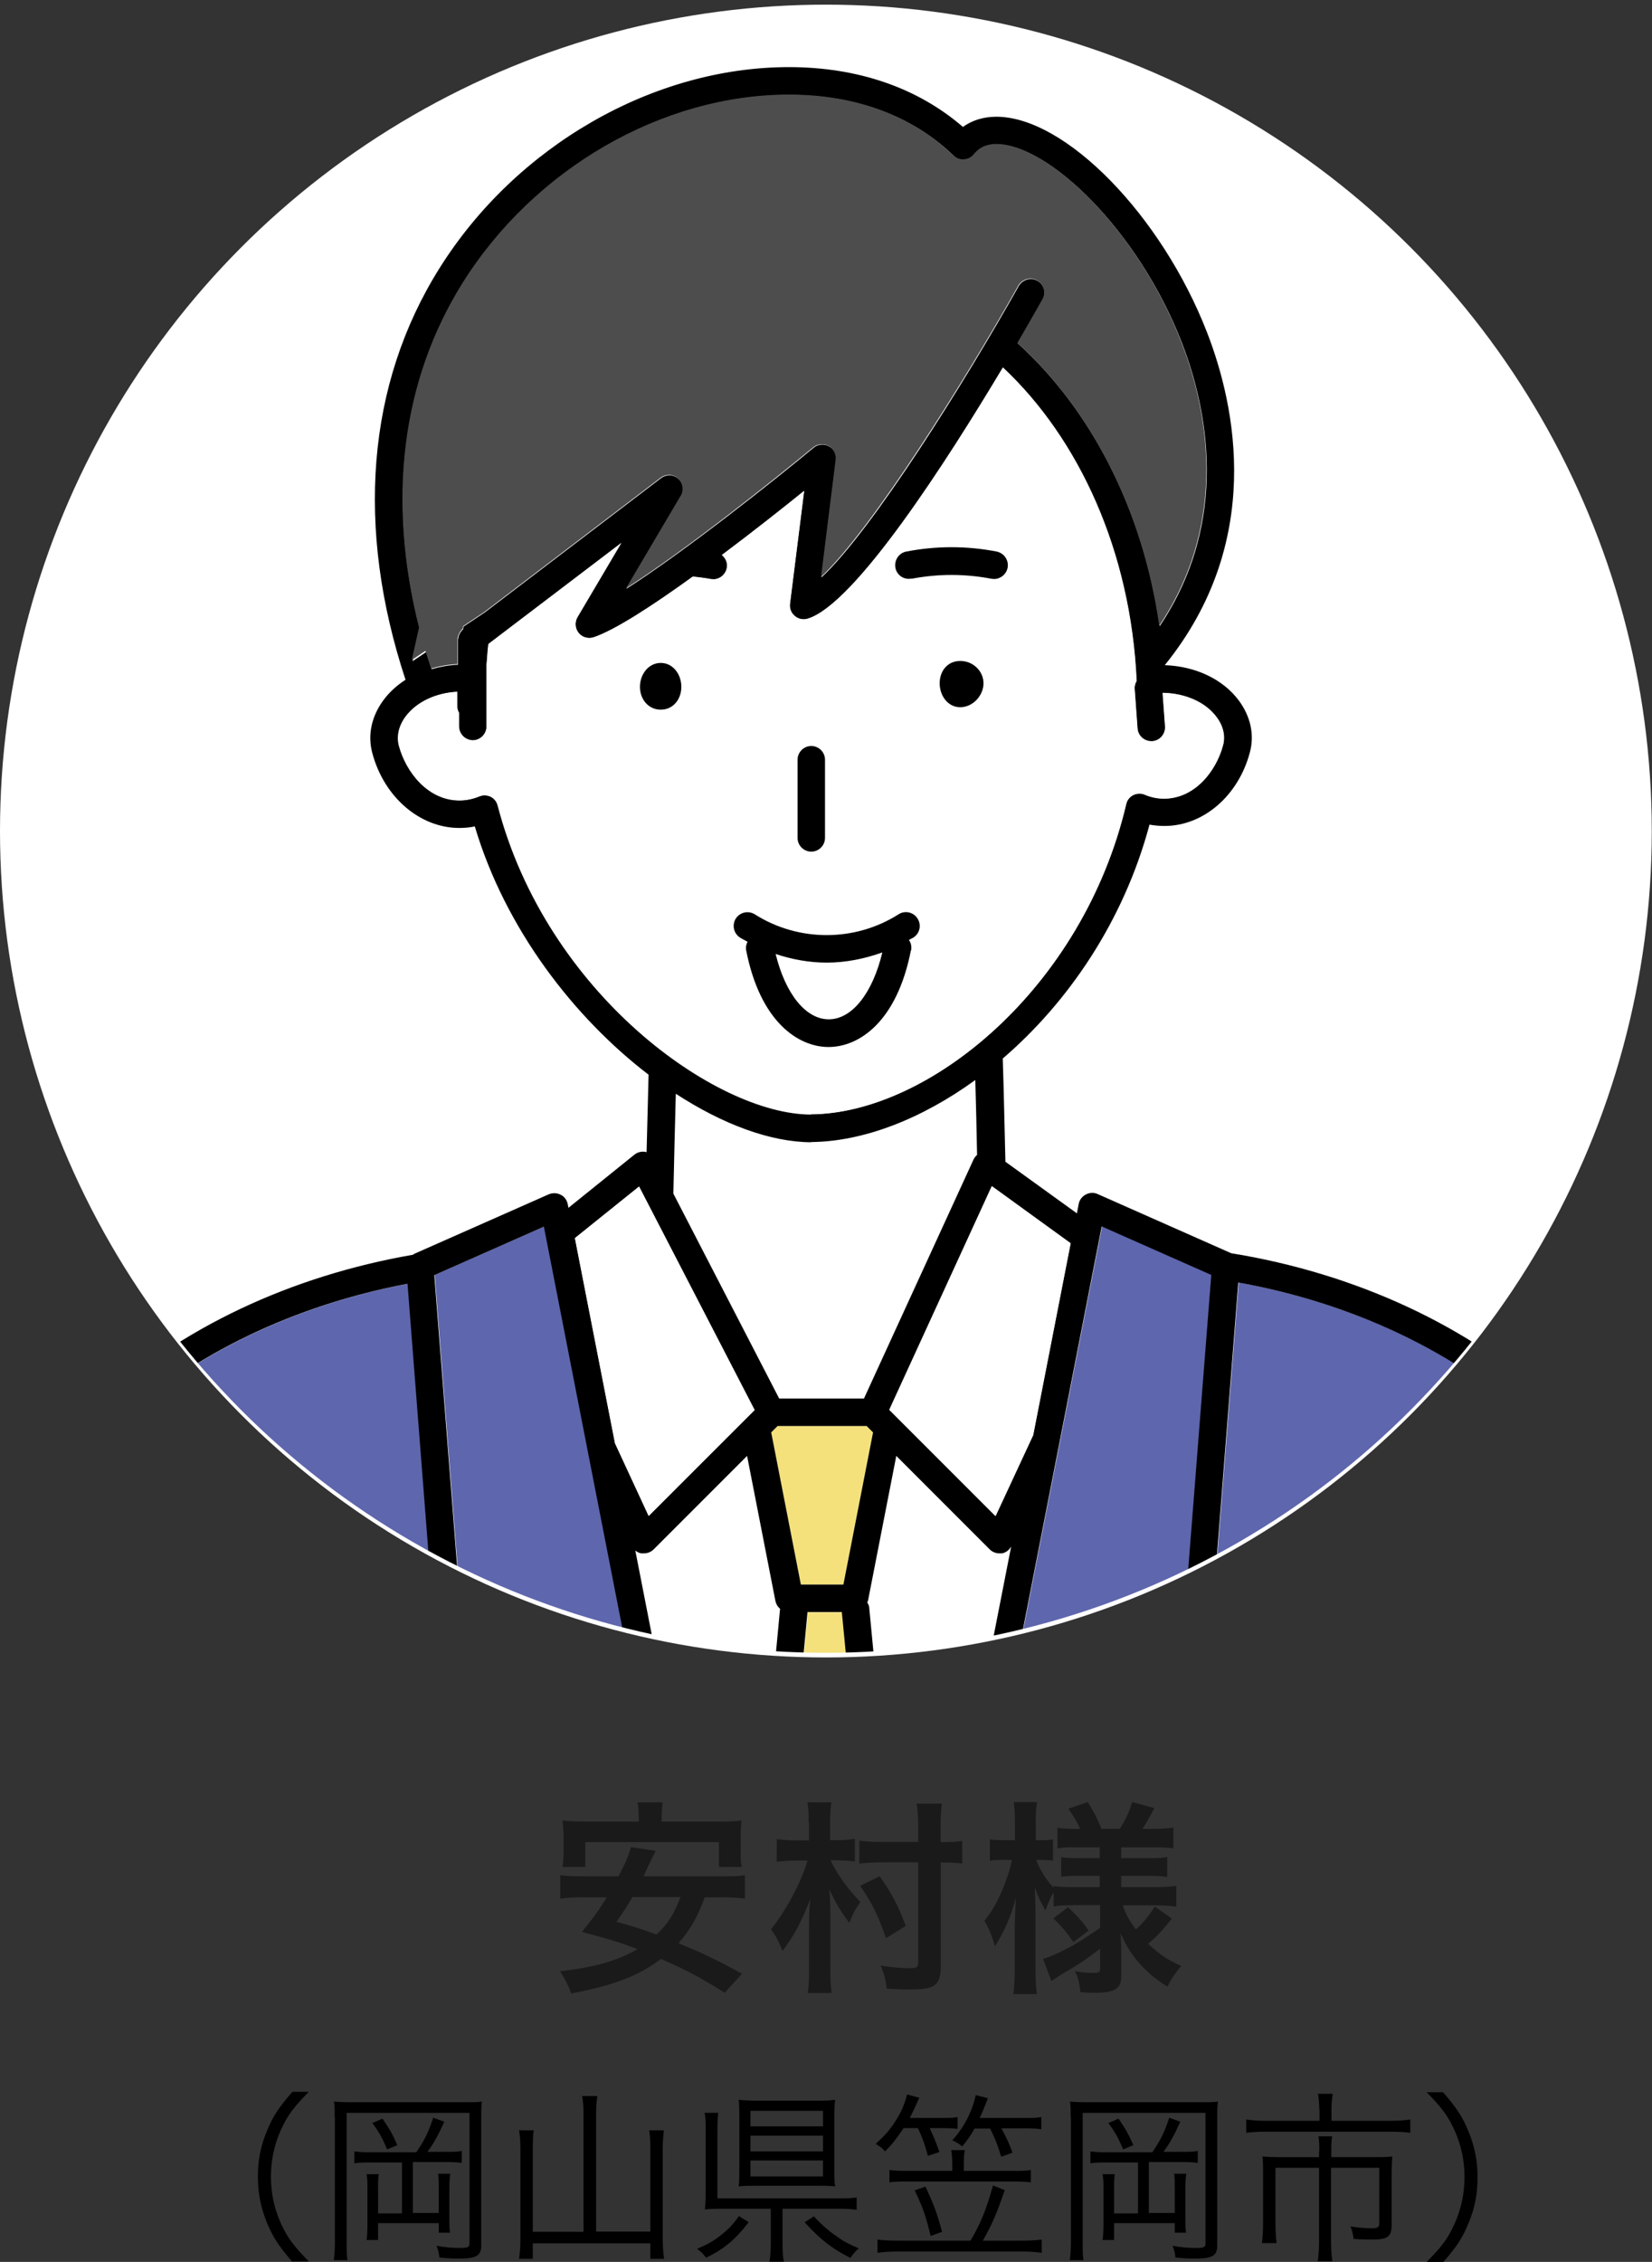
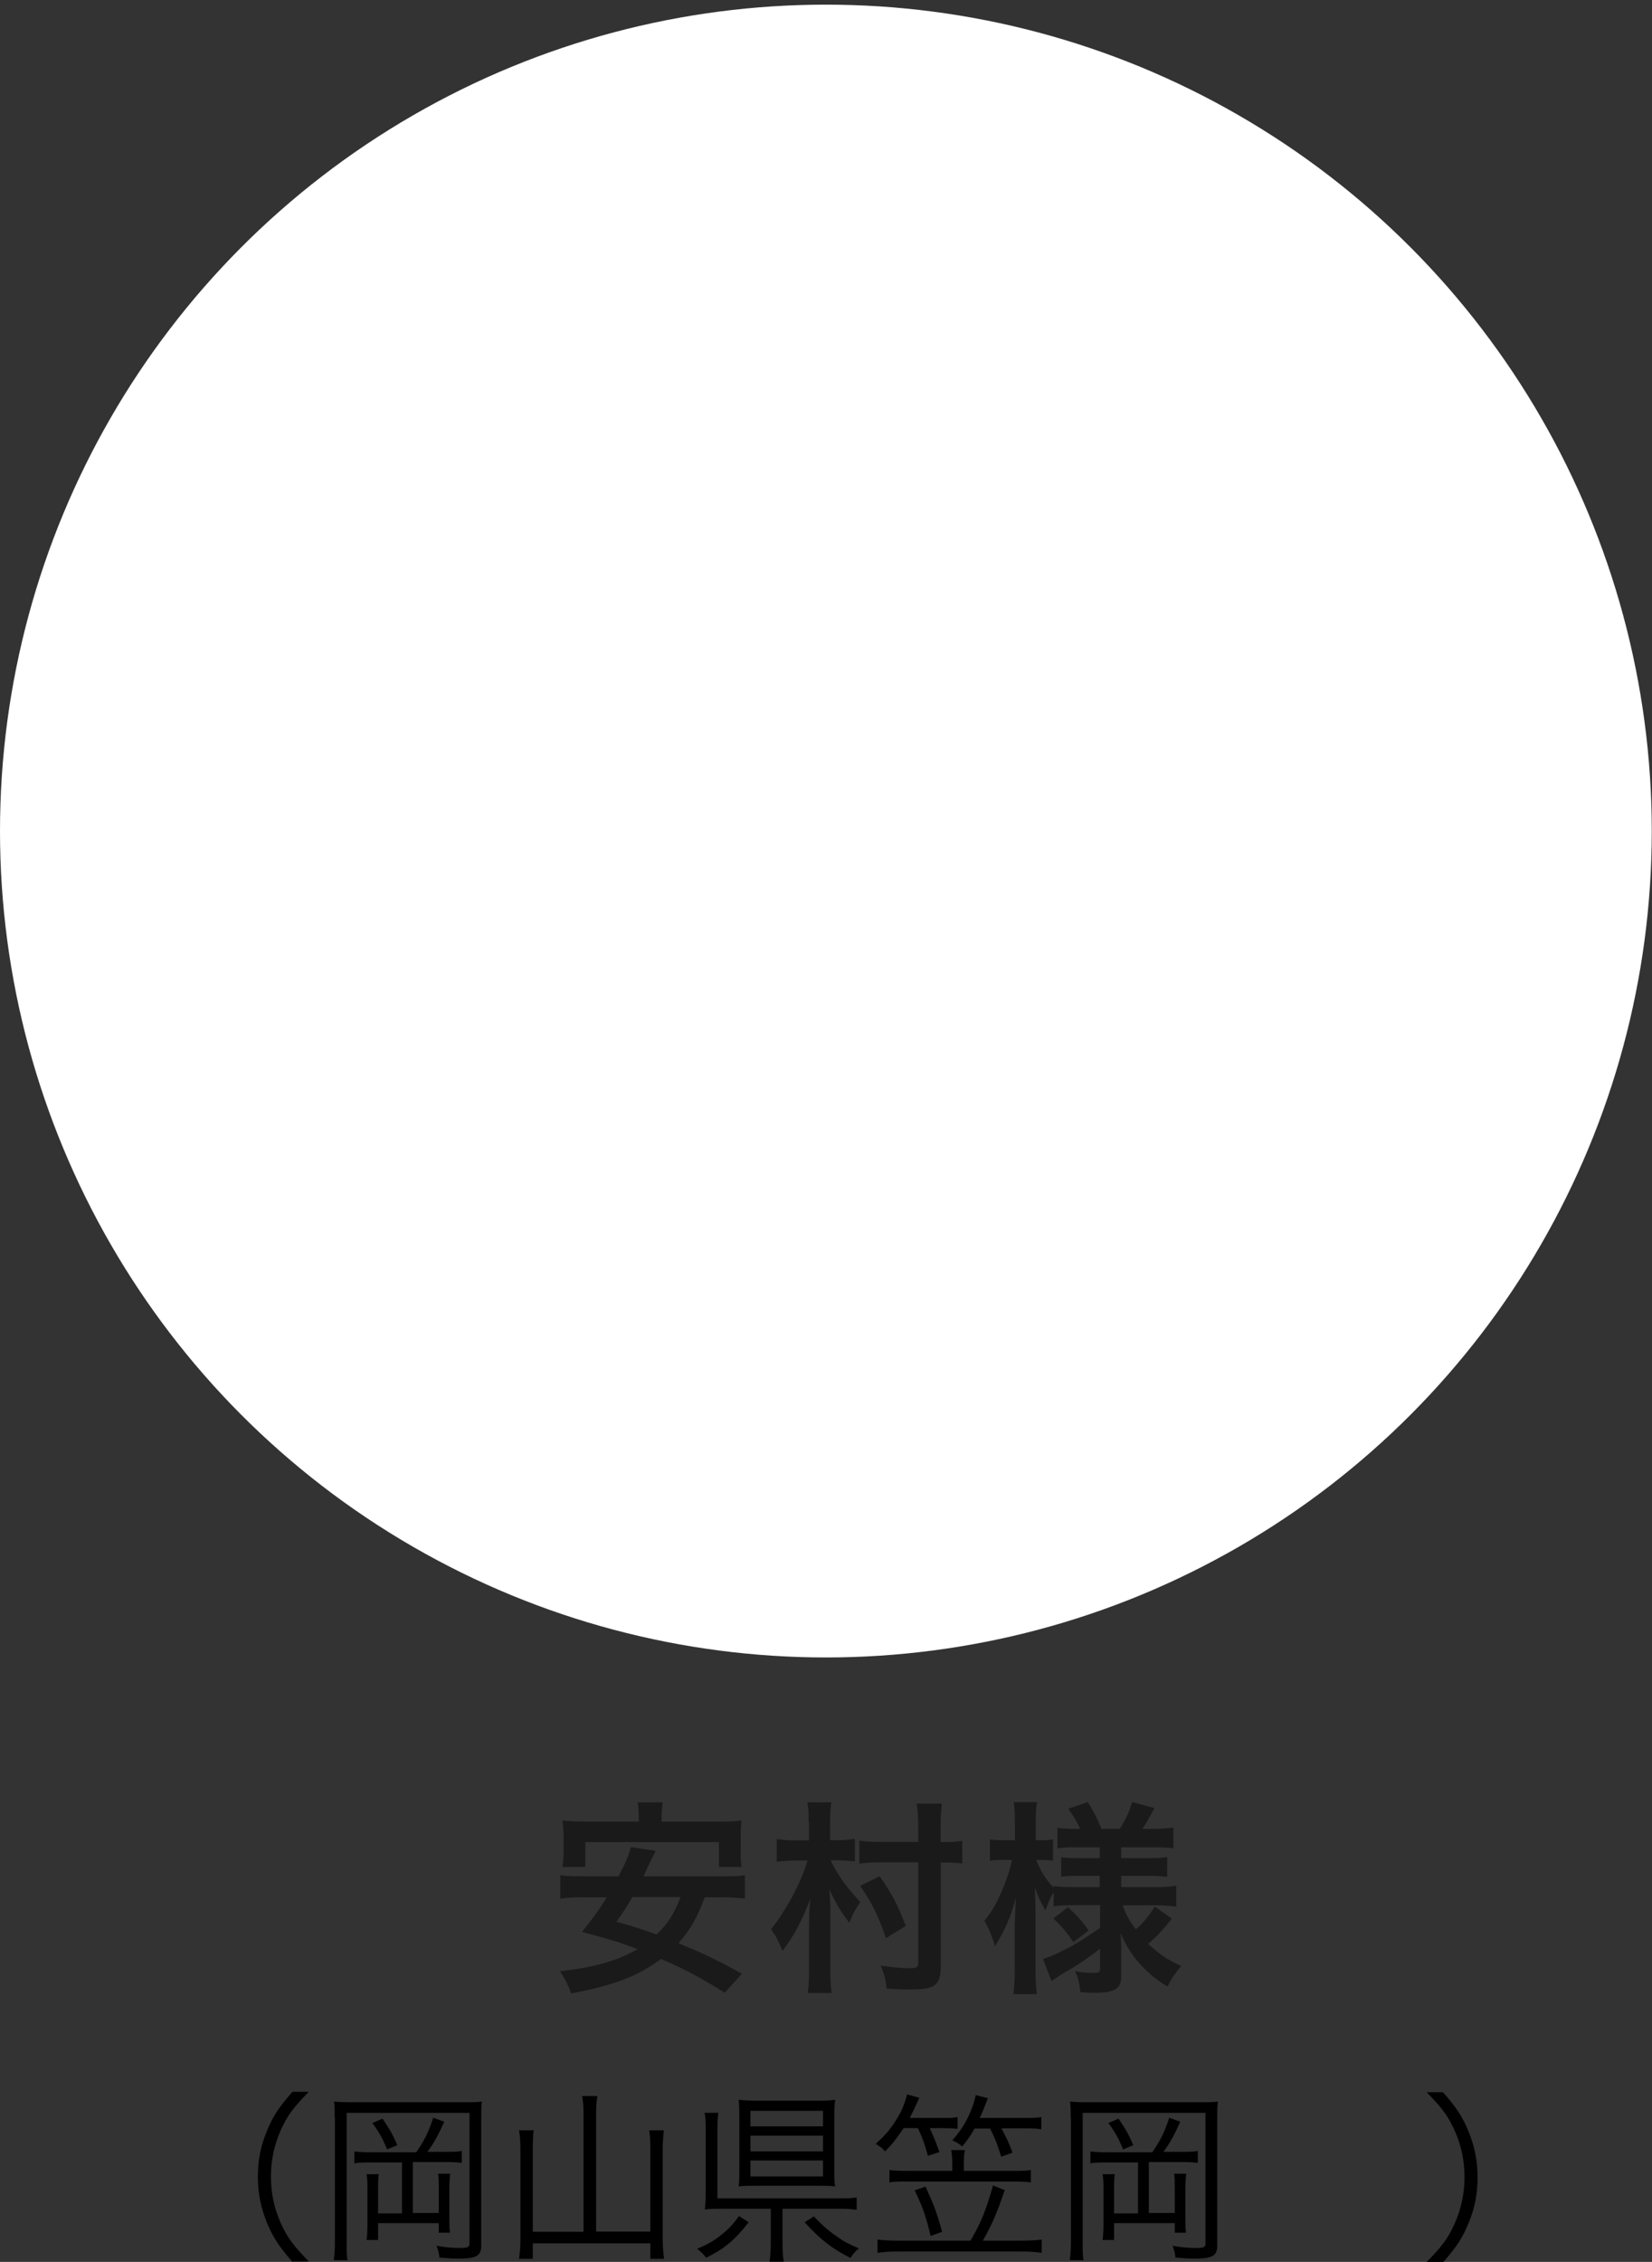
<svg xmlns="http://www.w3.org/2000/svg" viewBox="0 0 74.63 102.12">
  <rect x="0" y="0" width="74.63" height="102.12" fill="#333333" stroke="none" />
  <clipPath id="a">
-     <circle cx="37.31" cy="37.31" r="37.31" />
-   </clipPath>
+     </clipPath>
  <circle cx="37.31" cy="37.52" fill="#fff" r="37.31" />
  <g clip-path="url(#a)">
    <path d="m35.21 63.13h3.83l4.95-10.79c.04-.08.09-.16.16-.21-.03-1.12-.05-2.27-.08-3.38-2.45 1.78-5.08 2.79-7.41 2.8-1.84 0-4-.81-6.11-2.19-.04 1.52-.07 3.09-.11 4.51l4.78 9.25z" fill="#fff" />
    <g fill="#5e66ad">
      <path d="m47.42 77.38 6.15-4.9 1.17-14.93-4.95-2.19-4.32 22.09c-.04.18-.15.32-.3.41h2.02c0-.18.07-.36.23-.49z" />
      <path d="m28.91 77.46-4.32-22.09-4.95 2.19 1.17 14.93 6.15 4.9c.15.12.23.3.23.49h2.02c-.15-.09-.27-.23-.3-.41z" />
-       <path d="m69.36 64.31c-3.51-3.26-8.24-5.47-13.4-6.41l-1.17 14.94c-.01.17-.1.33-.23.44l-5.75 4.59h26.69c-.07-5.21-2.19-9.9-6.13-13.56z" />
+       <path d="m69.36 64.31c-3.51-3.26-8.24-5.47-13.4-6.41c-.01.17-.1.33-.23.44l-5.75 4.59h26.69c-.07-5.21-2.19-9.9-6.13-13.56z" />
      <path d="m19.59 72.85-1.16-14.89c-5.07.96-9.7 3.15-13.16 6.36-3.94 3.66-6.06 8.34-6.13 13.56h26.44l-5.75-4.59c-.13-.11-.22-.27-.23-.44z" />
      <path d="m30.13 77.22c.05.27-.08.52-.3.65h.65l-.44-1.08.08.43z" />
    </g>
    <path d="m44.25 77.22 1.45-7.4c-.09.16-.24.28-.42.31-.04 0-.07 0-.11 0-.16 0-.32-.06-.44-.18l-4.22-4.22-1.28 6.55s-.02.05-.03.07c.05.08.08.16.09.26l.5 5.24s0 .07-.01.11h5.33l.03-.08c-.12.06-.26.09-.4.07-.34-.07-.56-.39-.49-.73z" fill="#fff" />
    <path d="m38.42 76.62.06 1.35h.07z" fill="#fff" />
    <path d="m34.77 77.84.49-5.2c-.1-.09-.18-.21-.21-.35l-1.28-6.55-4.22 4.22c-.12.12-.28.18-.44.18-.04 0-.07 0-.11 0-.11-.02-.2-.07-.28-.13l1.33 6.8.44 1.08.04.1h4.26s-.02-.09-.01-.13z" fill="#fff" />
    <path d="m38.42 76.62-.37-3.83h-1.55l-.49 5.17c-.02.2-.13.35-.29.45v.24s2.79.02 2.79.02l-.03-.69-.06-1.35z" fill="#f4e17b" />
    <path d="m39.44 64.67-.29-.29h-4.02l-.29.29 1.34 6.87h1.92z" fill="#f4e17b" />
    <path d="m70.21 63.4c-3.81-3.54-8.98-5.91-14.59-6.82l-6.03-2.67c-.17-.08-.37-.07-.54.02s-.29.25-.32.43l-.08.42-3.23-2.33c-.04-1.54-.07-3.16-.12-4.66 2.93-2.52 5.45-6.16 6.63-10.56.22.04.45.06.68.06 1.75 0 3.33-1.36 3.85-3.31.22-.8.04-1.63-.5-2.36-.71-.95-1.94-1.54-3.34-1.59 4.49-5.55 3.21-11.67 1.91-15.02-2.05-5.28-6.4-9.74-9.52-9.74-.58 0-1.09.16-1.51.46-2.05-1.77-4.75-2.7-7.86-2.7-6.13 0-12.32 3.56-15.78 9.07-3.3 5.25-3.8 11.74-1.54 18.59-.39.25-.72.55-.99.91-.55.74-.73 1.59-.51 2.4.53 1.99 2.15 3.38 3.93 3.38.23 0 .47-.02.7-.07 1.38 4.63 4.48 8.63 7.85 11.21-.03 1.15-.06 2.34-.09 3.5-.01 0-.02-.01-.03-.01-.18-.04-.37 0-.52.12l-2.98 2.4-.03-.16c-.04-.19-.15-.35-.32-.43-.17-.09-.37-.09-.54-.02l-6.06 2.68s-.05.03-.08.05c-5.48.95-10.51 3.29-14.24 6.76-4.26 3.96-6.52 9.04-6.53 14.71 0 .34.28.62.62.62.34 0 .62-.28.62-.62 0-.08 0-.16 0-.24.07-5.22 2.19-9.9 6.13-13.56 3.46-3.21 8.09-5.4 13.16-6.36l1.16 14.89c.01.17.1.33.23.44l5.75 4.59.61.49c.12.09.25.14.39.14.18 0 .36-.08.49-.23.09-.12.13-.25.13-.39 0-.18-.07-.36-.23-.49l-6.15-4.9-1.17-14.93 4.95-2.19 4.32 22.09c.04.18.15.33.3.41.12.07.27.11.43.08.07-.01.13-.05.19-.08.22-.13.35-.38.3-.65l-.08-.43-1.33-6.8c.08.07.18.12.28.13h.11c.16 0 .32-.06.44-.18l4.22-4.22 1.28 6.55c.03.14.1.26.21.35l-.49 5.2s0 .09.01.13c.03.28.25.52.55.55h.06c.12 0 .24-.05.33-.11.15-.1.27-.26.29-.45l.49-5.17h1.55l.37 3.83.13 1.35c.03.33.3.57.62.57h.06c.3-.03.52-.27.55-.57 0-.04.02-.07.01-.11l-.5-5.24c0-.1-.04-.18-.09-.26 0-.03.02-.05.03-.07l1.28-6.55 4.22 4.22c.12.12.28.18.44.18h.11c.18-.03.33-.15.42-.31l-1.45 7.4c-.07.34.15.66.49.73.14.03.28 0 .4-.07.01 0 .02 0 .03-.01.15-.09.26-.23.3-.41l4.32-22.09 4.95 2.19-1.17 14.93-6.15 4.9c-.15.12-.22.3-.23.49 0 .14.03.27.13.39.12.15.3.23.49.23.14 0 .27-.04.39-.14l.61-.49 5.75-4.59c.14-.11.22-.27.23-.44l1.17-14.94c5.16.93 9.89 3.15 13.4 6.41 3.94 3.66 6.06 8.34 6.13 13.56v.24c0 .34.28.62.62.62.35 0 .62-.28.62-.62-.01-5.67-2.27-10.75-6.54-14.71zm-23.53 1.38-1.71 3.67-4.8-4.8 4.63-10.09 3.56 2.57-1.69 8.65zm-8.58 6.76h-1.92l-1.34-6.87.29-.29h4.02l.29.29zm-12.13-15.64 2.9-2.33 5.22 10.09-4.78 4.78-1.52-3.28-1.81-9.26zm-3.79-19.94c-.09-.04-.18-.06-.28-.06-.08 0-.16.02-.24.05-.29.12-.59.18-.89.18-1.42 0-2.41-1.27-2.73-2.46-.12-.43-.01-.91.3-1.33.49-.66 1.36-1.06 2.32-1.11v.66c0 .11.03.2.08.29v.61c0 .34.27.62.62.63.34 0 .62-.28.62-.62v-2.78c.04-.32.06-.64.09-.95l6-4.56-1.98 3.35c-.13.22-.11.51.05.71s.43.28.68.2c.97-.32 2.69-1.45 4.48-2.74.27.03.54.06.81.11.04 0 .08.01.12.01.29 0 .55-.21.61-.51.04-.23-.05-.45-.22-.59 1.43-1.07 2.78-2.14 3.71-2.89l-.64 5.1c-.03.21.06.42.22.55.16.14.38.18.58.12 2.15-.65 6.33-7.17 8.82-11.34 3.44 3.22 5.78 8.31 6.04 14.15-.06.1-.1.22-.09.35l.13 1.79c.02.33.3.58.62.58h.05c.34-.02.6-.32.58-.67l-.11-1.51s.03 0 .05 0c1 .03 1.89.43 2.38 1.09.31.41.41.87.29 1.29-.31 1.15-1.27 2.39-2.66 2.39-.3 0-.59-.06-.87-.18-.17-.07-.36-.06-.52.02s-.28.23-.32.41c-1.96 8.33-8.93 13.96-14.22 14-4.29-.02-11.93-5.46-14.15-13.95-.05-.17-.16-.32-.32-.4zm-3.23-7.61c-1.45-5.76-.8-11.16 1.98-15.58 3.24-5.15 9.02-8.48 14.73-8.48 3 0 5.57.95 7.43 2.75.12.12.29.19.47.17.17-.01.34-.09.45-.23.25-.31.58-.46 1.02-.46 2.31 0 6.37 3.83 8.36 8.95 1.12 2.89 2.22 7.99-1 12.8-.75-5.27-3.12-9.79-6.41-12.77.51-.87.91-1.57 1.13-1.97.17-.3.06-.68-.24-.85s-.68-.06-.85.24c-2.44 4.34-6.61 11.01-8.91 13.15l.66-5.3c.03-.25-.09-.5-.32-.62-.22-.12-.5-.1-.7.07-1.71 1.42-5.8 4.67-8.45 6.36l2.47-4.18c.15-.26.1-.58-.12-.78s-.55-.21-.79-.03l-7.96 6.06-.96.64s0 .07-.01.1-.02.03-.03.04c-.03.03-.06.06-.08.1-.02.03-.05.06-.06.1-.02.03-.03.07-.04.11s-.02.08-.03.13v.04 1.1c-.41.02-.81.09-1.19.2-.08-.26-.17-.51-.25-.77l-.61.41.33-1.47zm17.7 23.21c2.34-.02 4.97-1.03 7.41-2.8.03 1.11.06 2.26.08 3.38-.07.06-.12.13-.16.21l-4.95 10.79h-3.83l-4.78-9.25c.03-1.42.07-2.99.11-4.51 2.12 1.38 4.27 2.18 6.11 2.19z" />
    <path d="m34.09 63.66-5.22-10.09-2.9 2.33 1.81 9.26 1.52 3.28z" fill="#fff" />
-     <path d="m48.37 56.13-3.56-2.58-4.63 10.1 4.8 4.79 1.7-3.66z" fill="#fff" />
-     <path d="m36.65 50.31c5.29-.04 12.26-5.67 14.22-14 .04-.18.16-.33.32-.41s.36-.09.52-.02c.28.12.57.18.87.18 1.39 0 2.35-1.24 2.66-2.39.12-.42.01-.88-.29-1.29-.49-.66-1.38-1.07-2.38-1.09-.02 0-.03 0-.05 0l.11 1.51c.02.34-.23.64-.58.67-.02 0-.03 0-.05 0-.32 0-.6-.25-.62-.58l-.13-1.79c0-.13.03-.25.09-.35-.27-5.84-2.6-10.93-6.04-14.15-2.49 4.16-6.67 10.69-8.82 11.34-.2.06-.42.01-.58-.12-.16-.14-.24-.34-.22-.55l.64-5.1c-.93.75-2.28 1.82-3.71 2.89.17.14.27.36.22.59-.06.3-.32.51-.61.51-.04 0-.08 0-.12-.01-.27-.05-.54-.09-.81-.11-1.78 1.29-3.51 2.41-4.48 2.74-.25.08-.52 0-.68-.2s-.18-.48-.05-.71l1.98-3.35-6 4.56c-.04.31-.06.63-.08.95v2.78c-.01.34-.29.62-.64.62-.34 0-.62-.28-.62-.63v-.61c-.04-.09-.08-.18-.08-.29v-.66c-.96.05-1.83.46-2.32 1.11-.31.42-.42.89-.3 1.33.32 1.18 1.31 2.46 2.73 2.46.3 0 .6-.06.89-.18.08-.03.16-.05.24-.05.09 0 .19.02.28.06.16.08.28.23.32.4 2.22 8.5 9.87 13.94 14.15 13.95zm5.8-19.46c0-.56.37-1.01.93-1.01s1.05.45 1.05 1.01-.48 1.08-1.05 1.08-.93-.52-.93-1.08zm-5.17 3.45v3.53c0 .34-.28.62-.62.62s-.62-.28-.62-.62v-3.53c0-.34.28-.62.62-.62s.62.28.62.62zm.16 12.96c-1.38 0-3.09-1.14-3.72-4.36-.03-.14 0-.28.06-.39-.11-.06-.23-.12-.34-.19-.29-.18-.38-.57-.19-.86.18-.29.57-.38.86-.19 1.97 1.25 4.52 1.25 6.49 0 .29-.18.67-.1.86.19.18.29.1.67-.19.86-.06.04-.13.07-.2.11.09.13.13.3.1.47-.63 3.21-2.34 4.36-3.72 4.36zm3.51-22.36c1.35-.26 2.72-.26 4.07 0 .34.06.56.39.5.73-.06.3-.32.51-.61.51-.04 0-.08 0-.12-.01-1.2-.23-2.41-.23-3.61 0-.34.07-.66-.16-.73-.49-.06-.34.16-.66.5-.73zm-11.1 5.03c.56 0 .93.52.93 1.08s-.37 1.03-.93 1.03-.94-.47-.94-1.03.38-1.08.94-1.08z" fill="#fff" />
    <path d="m39.86 43c-.81.3-1.66.46-2.51.46-.78 0-1.56-.14-2.31-.39.45 1.8 1.36 2.95 2.4 2.95s1.98-1.18 2.42-3.02z" fill="#fff" />
    <path d="m43.38 31.93c.56 0 1.05-.52 1.05-1.08s-.48-1.01-1.05-1.01-.93.45-.93 1.01.37 1.08.93 1.08z" />
    <path d="m29.85 32.04c.56 0 .93-.47.93-1.03s-.37-1.08-.93-1.08-.94.52-.94 1.08.38 1.03.94 1.03z" />
    <path d="m36.03 34.3v3.53c0 .34.28.62.62.62s.62-.28.62-.62v-3.53c0-.34-.28-.62-.62-.62s-.62.28-.62.62z" />
    <path d="m41.18 26.13c1.2-.23 2.41-.23 3.61 0 .04 0 .08.01.12.01.29 0 .55-.21.61-.51.06-.34-.16-.66-.5-.73-1.35-.26-2.72-.26-4.07 0-.34.06-.56.39-.5.73s.39.56.73.49z" />
-     <path d="m19.23 29.41c.08.25.16.51.25.77.38-.11.78-.18 1.19-.2v-1.1s0-.03 0-.04c0-.04.01-.08.03-.13.01-.04.02-.07.04-.11.02-.03.04-.06.06-.1.03-.03.05-.07.08-.1.01 0 .02-.02.03-.03s0-.07.01-.1l.96-.64 7.96-6.06c.24-.18.57-.17.79.03s.27.53.12.78l-2.47 4.18c2.66-1.69 6.74-4.95 8.45-6.36.2-.16.47-.19.7-.07.22.12.35.37.32.62l-.66 5.3c2.29-2.15 6.47-8.82 8.91-13.15.17-.3.55-.41.85-.24s.41.55.24.85c-.23.4-.62 1.1-1.13 1.97 3.29 2.98 5.66 7.5 6.41 12.77 3.22-4.81 2.12-9.92 1-12.8-1.98-5.12-6.05-8.95-8.36-8.95-.44 0-.77.15-1.02.46-.11.14-.27.22-.45.23s-.35-.05-.47-.17c-1.86-1.8-4.42-2.75-7.43-2.75-5.71 0-11.49 3.33-14.73 8.48-2.78 4.43-3.43 9.82-1.98 15.58l-.33 1.47.61-.41z" fill="#4d4d4d" />
    <path d="m41.16 42.91c.03-.17 0-.34-.1-.47.06-.04.13-.07.2-.11.29-.18.38-.57.19-.86-.18-.29-.57-.38-.86-.19-1.97 1.25-4.52 1.25-6.49 0-.29-.18-.67-.1-.86.19-.18.29-.1.67.19.86.11.07.23.12.34.19-.06.12-.09.25-.06.39.63 3.21 2.34 4.36 3.72 4.36s3.09-1.14 3.72-4.36zm-3.72 3.11c-1.04 0-1.96-1.15-2.4-2.95.75.25 1.53.39 2.31.39.85 0 1.7-.17 2.51-.46-.44 1.84-1.37 3.02-2.42 3.02z" />
  </g>
  <g fill="#1a1a1a">
    <path d="m31.84 85.65c-.35.94-.65 1.47-1.19 2.08 1.09.45 1.67.72 2.87 1.38l-.78.86c-1.06-.67-1.75-1.04-2.88-1.53-1 .76-2.11 1.19-4.05 1.56-.14-.37-.28-.65-.51-1 1.59-.19 2.58-.47 3.5-1-.87-.33-1.04-.38-2.51-.78.55-.68.77-.99 1.12-1.56h-1.08c-.46 0-.75.02-1.02.06v-1.06c.27.04.49.05 1.02.05h1.61c.32-.6.47-.96.56-1.32l1.12.17q-.09.2-.19.39t-.36.76h3.55c.54 0 .77 0 1.03-.05v1.06c-.29-.04-.57-.06-1.03-.06h-.79zm-2.99-3.57c0-.28 0-.49-.05-.71h1.14c-.03.2-.05.42-.05.7v.17h2.53c.46 0 .76 0 1.08-.05-.03.24-.04.46-.04.72v.69c0 .27 0 .48.05.69h-1.03v-1.12h-6.04v1.12h-1.03c.03-.21.05-.41.05-.69v-.69c0-.22-.02-.48-.05-.72.32.04.61.05 1.08.05h2.37v-.16zm-.28 3.57c-.27.46-.38.63-.72 1.11.93.27 1.15.34 1.81.58.53-.51.81-.96 1.08-1.69h-2.18z" />
    <path d="m36.53 82.28c0-.39 0-.65-.06-.91h1.09c-.04.26-.06.52-.06.92v.79h.31c.29 0 .54-.02.81-.06v1.02c-.27-.03-.52-.05-.79-.05h-.31c.33.67.79 1.31 1.35 1.88-.22.31-.32.48-.5.94-.4-.53-.56-.79-.91-1.52.05.52.05.55.05 1.37v2.3c0 .43.02.75.06 1.02h-1.08c.04-.27.06-.59.06-1.01v-1.86c0-.63 0-.89.06-1.39-.41 1.06-.71 1.62-1.26 2.36-.18-.45-.3-.68-.52-.98.67-.82 1.38-2.15 1.65-3.1h-.49c-.36 0-.61.02-.9.05v-1.02c.29.04.55.06.91.06h.55v-.8zm5.97 6.52c0 .52-.13.79-.43.91-.21.08-.5.11-1.04.11-.24 0-.33 0-.97-.04-.06-.44-.12-.69-.28-1.04.12.02.22.03.28.04.36.05.72.08 1.04.08s.38-.05.38-.26v-4.52h-1.61c-.41 0-.77.02-1.05.06v-1.04c.27.04.58.06 1.04.06h1.62v-.64c0-.45-.02-.79-.07-1.09h1.14c-.04.32-.06.64-.06 1.1v.64h.07c.4 0 .66-.02.91-.06v1.02c-.27-.03-.53-.04-.88-.04h-.09v4.72zm-2.47-1.29c-.37-1.05-.6-1.53-1.17-2.37l.88-.43c.57.82.82 1.3 1.18 2.24l-.89.55z" />
    <path d="m48.46 86.02c-.36 0-.6 0-.86.05v-.64c-.16.27-.17.3-.37.82-.21-.36-.33-.6-.48-1.04.02.57.03 1.03.03 1.3v2.38c0 .49.02.85.06 1.14h-1.06c.04-.3.06-.67.06-1.14v-1.94c.02-.7.04-1.14.06-1.3-.25.93-.47 1.42-.95 2.22-.15-.5-.27-.79-.48-1.15.37-.45.62-.91.89-1.59.21-.53.27-.77.36-1.16h-.37c-.28 0-.46 0-.63.04v-.97c.16.03.33.04.63.04h.5v-.75c0-.49-.02-.74-.06-.97h1.06c-.05.26-.06.52-.06.97v.75h.25c.25 0 .37 0 .53-.04v.96c-.18-.02-.33-.03-.54-.03h-.21c.11.37.43.89.78 1.26v-.08c.26.04.53.05.95.05h1.13v-.51h-.86c-.49 0-.6 0-.88.04v-.88c.27.03.42.04.86.04h.88v-.49h-1.02c-.43 0-.62 0-.89.05v-.93c.27.04.5.05.89.05h.13c-.12-.3-.27-.54-.53-.91l.88-.3c.28.44.45.78.62 1.21h.83c.3-.5.41-.74.56-1.21l1 .27c-.24.46-.39.72-.54.94h.46c.38 0 .66-.02.94-.06v.94c-.28-.04-.51-.05-.93-.05h-1.43v.49h1.15c.47 0 .66 0 .93-.05v.9c-.27-.04-.45-.05-.93-.05h-1.15v.51h1.52c.38 0 .69-.02.97-.06v.94c-.31-.04-.64-.06-.97-.06h-1.45c.15.43.28.66.59 1.09.32-.28.56-.57.86-1.03l.77.54c-.39.5-.64.76-1.07 1.14.49.46.85.71 1.49 1-.27.32-.42.54-.62.93-.49-.3-.8-.56-1.12-.89-.44-.46-.73-.91-1-1.52.03.42.03.5.03.67v1.3c0 .53-.3.72-1.17.72-.14 0-.4 0-.67-.03-.05-.41-.1-.65-.25-.95.34.07.57.08.89.08.2 0 .25-.05.25-.21v-.88c-.66.5-.92.68-1.8 1.19-.08.05-.26.18-.4.27l-.38-1c.26-.08.43-.15.77-.31.6-.29.75-.38 1.81-1.09v-1.03h-1.23zm-.22.08c.46.43.64.63.94 1.06l-.69.52c-.31-.45-.45-.62-.9-1.07l.66-.51z" />
  </g>
  <path d="m13.21 102.12c-.62-.72-.88-1.11-1.16-1.79-.27-.67-.4-1.32-.4-2.05s.12-1.38.4-2.05c.27-.67.53-1.07 1.16-1.79h.74c-.7.71-.97 1.08-1.26 1.72-.3.67-.45 1.36-.45 2.11s.15 1.45.45 2.11c.29.64.57 1.01 1.26 1.72h-.74z" />
  <path d="m15.12 95.61c0-.3 0-.51-.03-.73.23.02.42.03.81.03h5.12c.37 0 .55 0 .75-.03-.03.22-.03.42-.03.76v5.74c0 .46-.22.59-1 .59-.35 0-.61-.02-.89-.05-.02-.21-.05-.31-.13-.53.34.07.73.1 1.1.1.3 0 .39-.04.39-.2v-5.9h-5.55v5.83c0 .42 0 .62.04.82h-.62c.03-.24.05-.48.05-.82v-5.6zm3.69 1.55c.35-.5.56-.92.76-1.55l.5.18c-.26.58-.45.94-.76 1.36h.81c.35 0 .54 0 .74-.04v.54c-.21-.03-.42-.04-.74-.04h-1.47v2.3h1.17v-1.11c0-.28 0-.47-.03-.66h.55c-.03.22-.04.4-.04.69v1.25c0 .32 0 .51.03.72h-.51v-.43h-2.74v.76h-.52c.03-.22.04-.42.04-.82v-1.46c0-.28 0-.46-.04-.69h.55c-.03.19-.03.36-.03.67v1.1h1.08v-2.3h-1.39c-.33 0-.54 0-.76.04v-.54c.22.03.41.04.76.04h2.04zm-1.53-1.51c.35.52.44.68.67 1.2l-.46.19c-.21-.5-.38-.81-.67-1.19z" />
  <path d="m26.36 95.4c0-.32-.02-.52-.06-.77h.69c-.04.24-.06.45-.06.77v5.35h2.45v-3.8c0-.35-.02-.53-.05-.77h.66c-.03.28-.05.51-.05.78v4.14c0 .33.02.58.06.88h-.62v-.7h-5.31v.7h-.62c.04-.35.06-.54.06-.84v-4.15c0-.32-.02-.57-.06-.81h.66c-.03.23-.04.46-.04.81v3.77h2.29v-5.35z" />
  <path d="m33.82 100.33c-.62.8-1.1 1.2-1.92 1.6-.16-.2-.22-.26-.41-.4.47-.2.74-.35 1.08-.62.33-.26.52-.45.81-.86l.43.27zm1.53.95c0 .38.02.62.06.83h-.65c.04-.22.06-.47.06-.83v-1.56h-2.16c-.33 0-.57 0-.82.03.03-.22.04-.4.04-.82v-2.79c0-.35 0-.5-.05-.75h.62c-.03.23-.04.4-.04.74v3.12h5.48c.37 0 .57 0 .81-.04v.56c-.25-.04-.45-.05-.81-.05h-2.54zm2.34-3.35c0 .39 0 .59.04.78-.24-.03-.48-.03-.87-.03h-2.63c-.37 0-.6 0-.86.03.03-.22.03-.43.03-.81v-2.35c0-.31 0-.51-.03-.75.26.03.53.04.91.04h2.6c.36 0 .56 0 .85-.04-.03.2-.04.42-.04.78v2.34zm-3.79-1.93h3.28v-.7h-3.28zm0 1.13h3.28v-.71h-3.28zm0 1.13h3.28v-.72h-3.28zm2.87 1.81c.42.44.69.67 1.12.96.25.18.45.28.91.48-.16.13-.26.25-.38.43-.82-.41-1.35-.82-2.07-1.61l.42-.27z" />
  <path d="m40.82 96.08c-.32.47-.52.74-.84 1.05-.14-.17-.17-.18-.42-.34.46-.42.63-.62.9-1.04s.38-.69.52-1.19l.55.15c-.26.57-.28.62-.43.91h1.46c.33 0 .49 0 .7-.04v.53c-.22-.02-.39-.03-.67-.03h-.59c.18.39.27.6.44 1.08l-.52.17c-.14-.51-.24-.8-.45-1.25zm3.02 5.08c.46-.76.71-1.39 1.02-2.49l.53.21c-.37 1.08-.58 1.56-.99 2.28h1.77c.38 0 .67-.02.89-.05v.6c-.27-.04-.56-.06-.89-.06h-5.61c-.34 0-.63.02-.92.06v-.6c.2.03.52.05.92.05h3.27zm-.82-3.42c0-.32-.02-.51-.05-.67h.62c-.04.17-.05.34-.05.67v.27h2.27c.36 0 .56 0 .76-.04v.56c-.22-.03-.42-.04-.76-.04h-4.86c-.33 0-.55 0-.77.04v-.56c.2.03.41.04.77.04h2.07zm-.98 3.2c-.23-.95-.37-1.33-.72-2.05l.49-.17c.38.83.5 1.14.75 2.04l-.52.19zm1.99-4.85c-.18.32-.28.47-.56.82-.17-.14-.27-.2-.45-.28.52-.57.89-1.27 1.06-2.04l.55.14c-.17.43-.23.59-.37.89h2.07c.34 0 .51 0 .71-.04v.55c-.21-.03-.38-.04-.71-.04h-1.09c.24.45.36.7.5 1.1l-.51.18c-.17-.55-.25-.76-.5-1.27h-.71z" />
  <path d="m48.37 95.61c0-.3 0-.51-.03-.73.23.02.42.03.81.03h5.12c.37 0 .55 0 .75-.03-.03.22-.03.42-.03.76v5.74c0 .46-.22.59-1 .59-.35 0-.61-.02-.89-.05-.02-.21-.05-.31-.13-.53.34.07.73.1 1.1.1.3 0 .39-.04.39-.2v-5.9h-5.55v5.83c0 .42 0 .62.04.82h-.62c.03-.24.05-.48.05-.82v-5.6zm3.69 1.55c.35-.5.56-.92.76-1.55l.5.18c-.26.58-.45.94-.76 1.36h.81c.35 0 .54 0 .74-.04v.54c-.21-.03-.42-.04-.74-.04h-1.47v2.3h1.17v-1.11c0-.28 0-.47-.03-.66h.55c-.03.22-.04.4-.04.69v1.25c0 .32 0 .51.03.72h-.51v-.43h-2.74v.76h-.52c.03-.22.04-.42.04-.82v-1.46c0-.28 0-.46-.04-.69h.55c-.03.19-.03.36-.03.67v1.1h1.08v-2.3h-1.39c-.33 0-.54 0-.76.04v-.54c.22.03.41.04.76.04h2.04zm-1.53-1.51c.35.52.44.68.67 1.2l-.46.19c-.21-.5-.38-.81-.67-1.19z" />
-   <path d="m59.6 95.24c0-.27-.03-.53-.06-.71h.67c-.04.21-.06.42-.06.71v.51h2.61c.41 0 .7-.02.95-.06v.6c-.22-.03-.46-.05-.94-.05h-5.55c-.41 0-.68.02-.92.05v-.6c.27.04.55.06.93.06h2.38v-.51zm0 1.87c0-.26 0-.45-.04-.66h.62c-.03.15-.04.37-.04.67v.27h1.97c.33 0 .54 0 .79-.03-.02.21-.03.4-.03.67v2.4c0 .54-.17.68-.85.68-.34 0-.48 0-.87-.03-.03-.22-.06-.36-.14-.56.38.06.71.08.97.08s.33-.05.33-.23v-2.5h-2.18v3.31c0 .34.02.62.06.91h-.66c.04-.32.06-.58.06-.91v-3.31h-1.97v2.5c0 .38.02.66.05.9h-.66c.03-.27.05-.52.05-.9v-2.33c0-.26 0-.47-.03-.68.24.02.46.03.8.03h1.76v-.27z" />
  <path d="m64.45 102.12c.7-.7.97-1.08 1.26-1.72.3-.67.45-1.36.45-2.11s-.15-1.45-.45-2.11c-.29-.64-.57-1.02-1.26-1.72h.74c.62.71.88 1.11 1.16 1.79.27.67.4 1.32.4 2.05s-.12 1.38-.4 2.05c-.27.67-.53 1.07-1.16 1.79h-.74z" />
</svg>